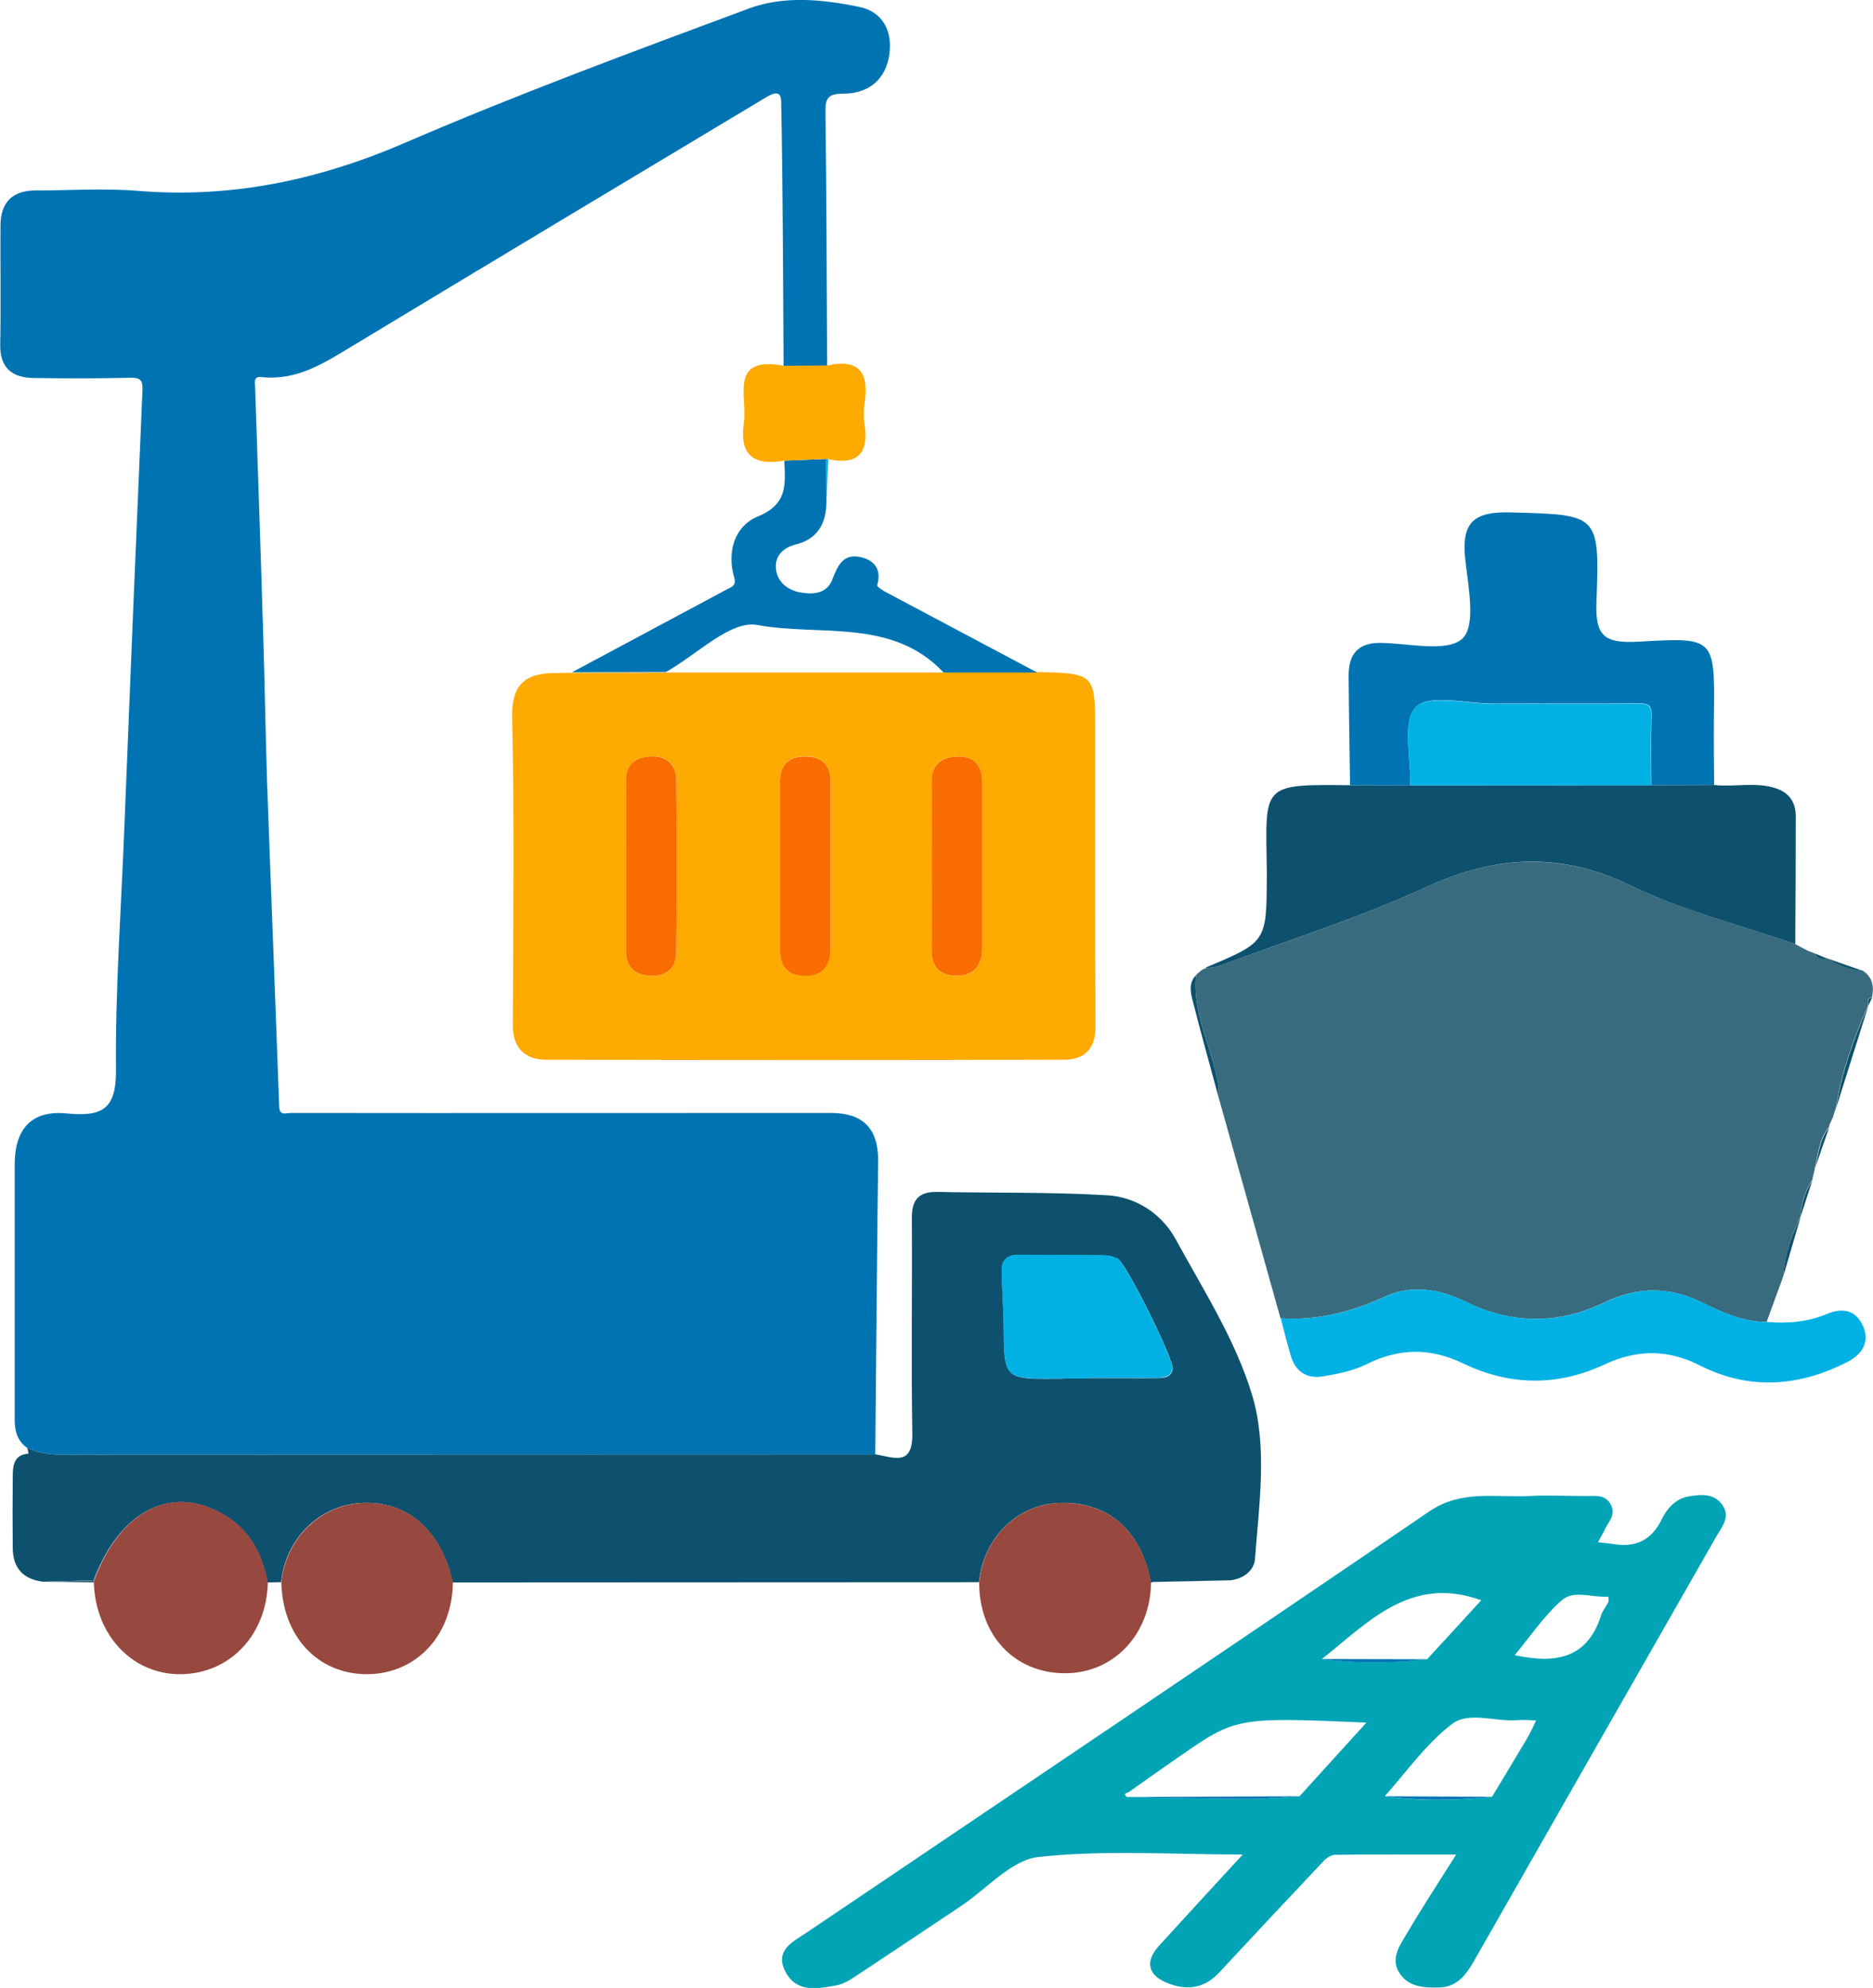
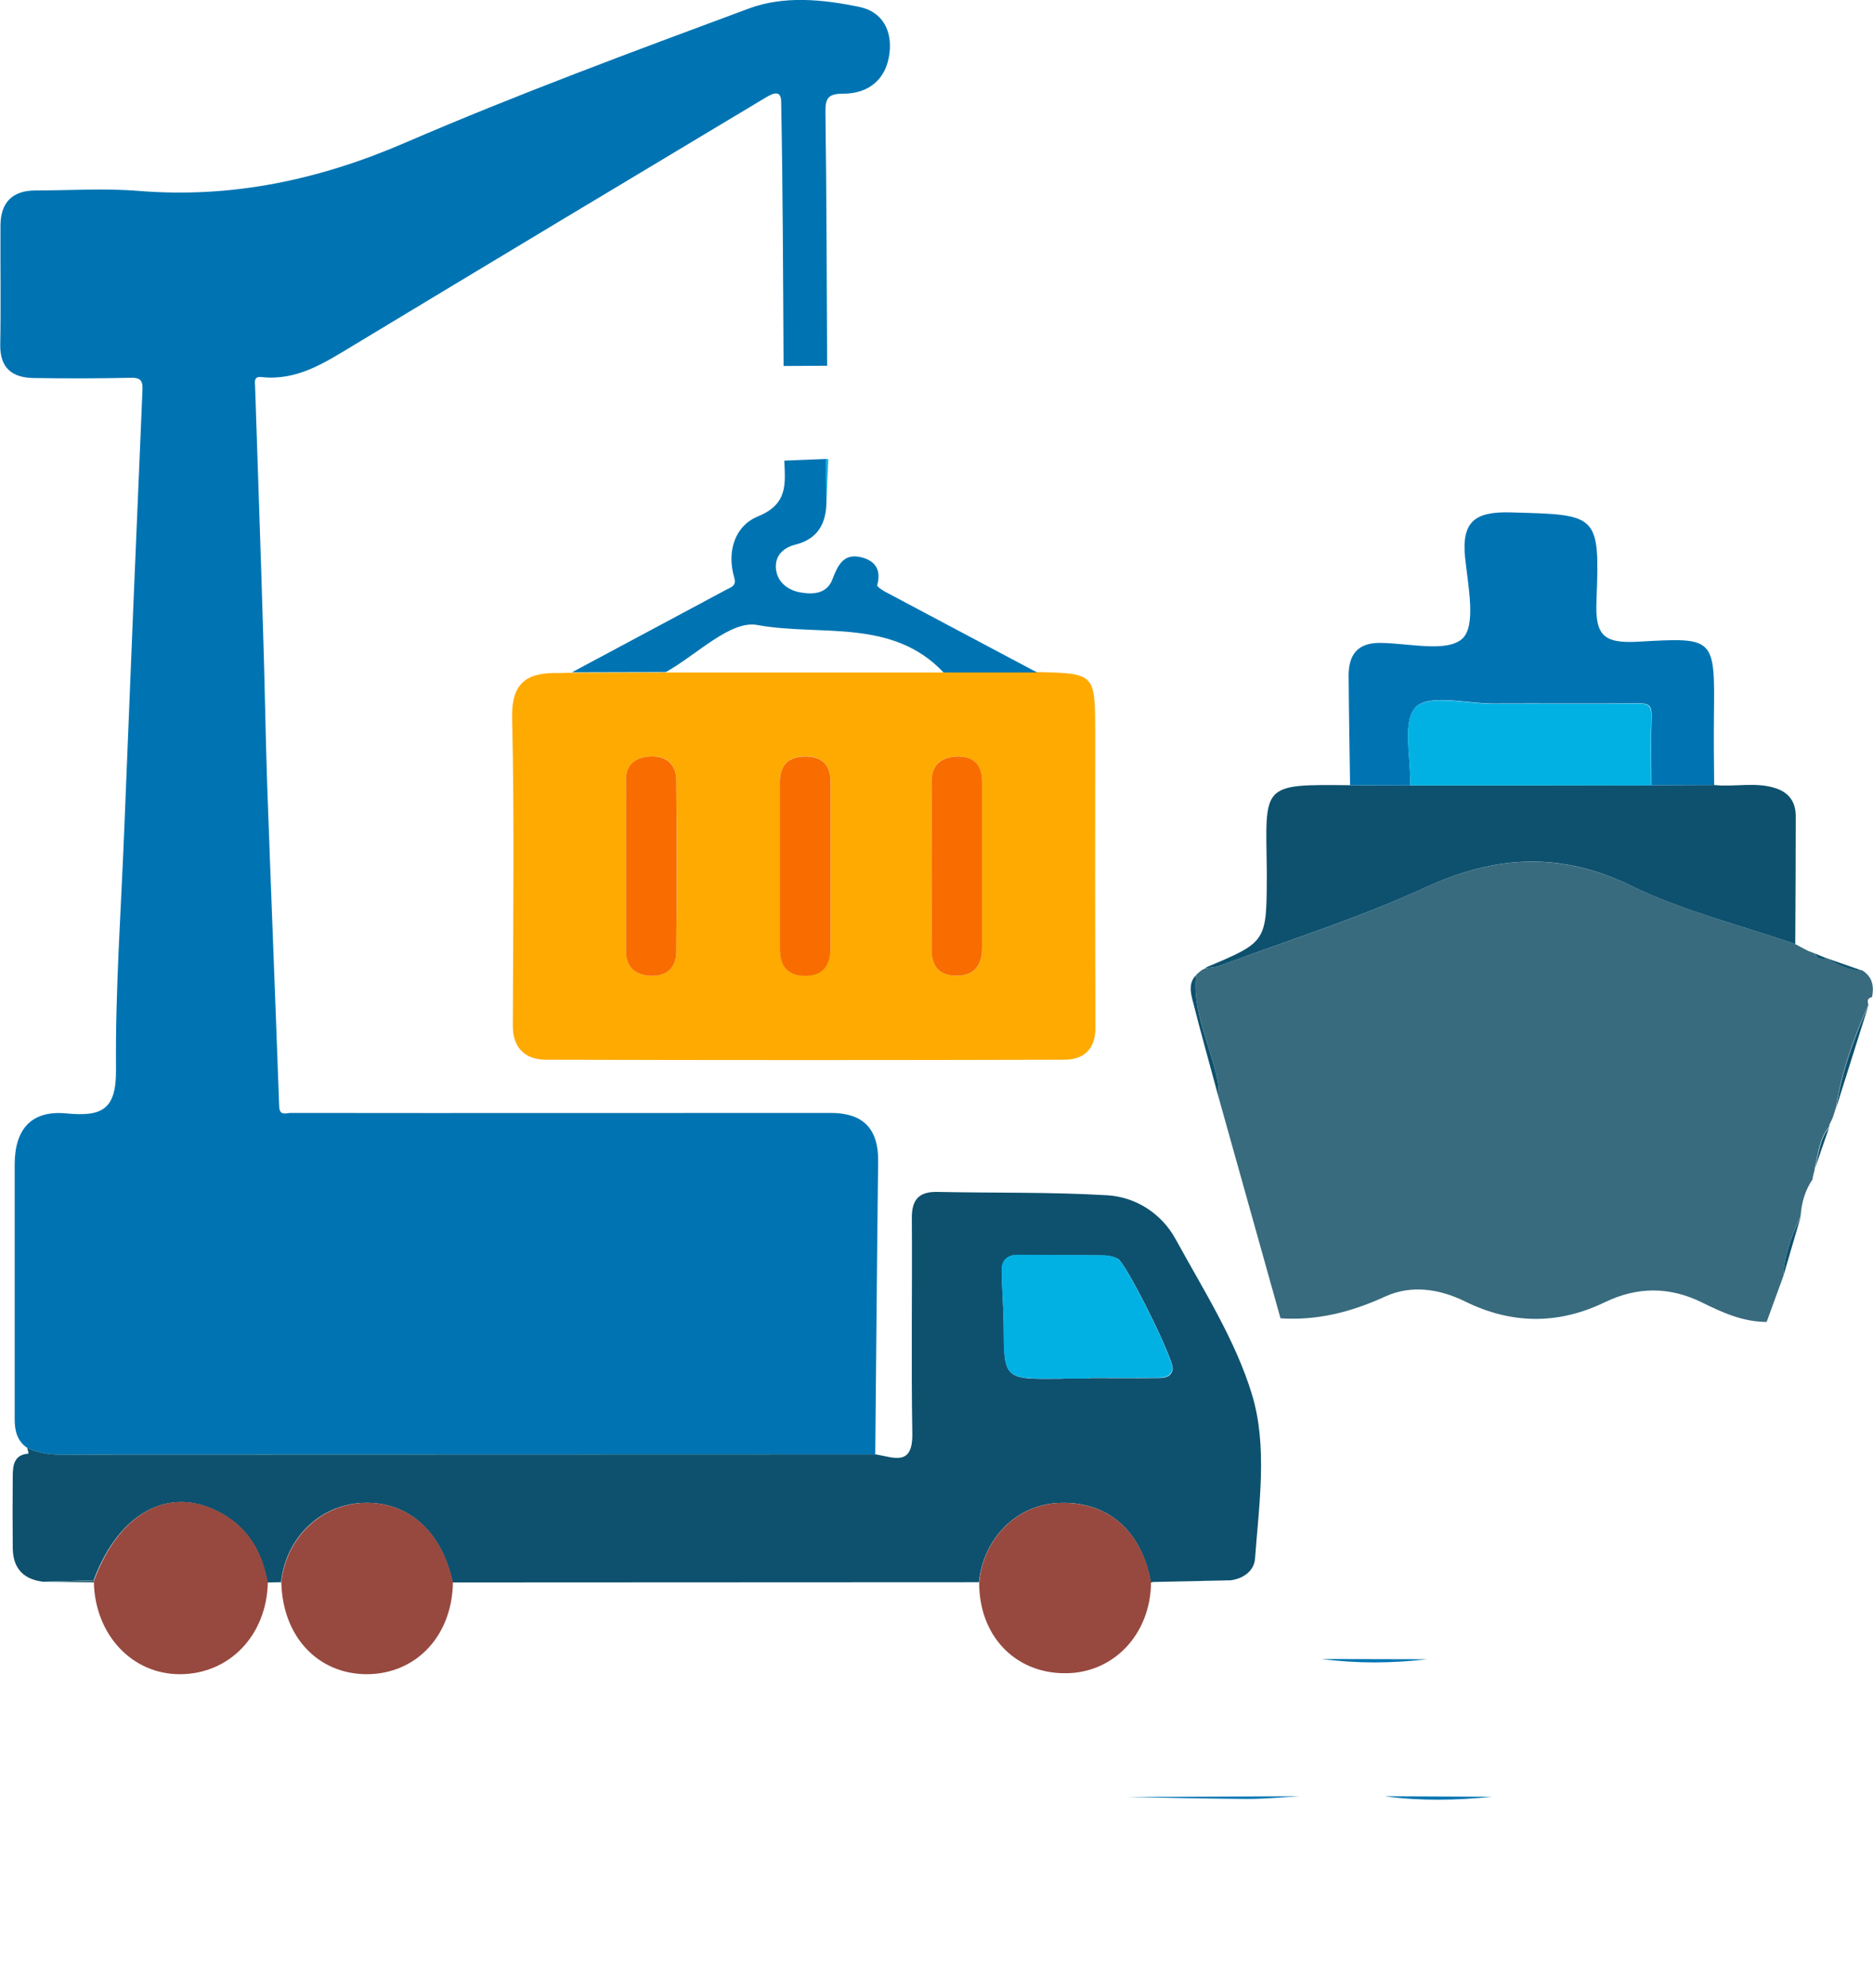
<svg xmlns="http://www.w3.org/2000/svg" id="Layer_1" x="0px" y="0px" viewBox="0 0 778.3 825.6" style="enable-background:new 0 0 778.3 825.6;" xml:space="preserve">
  <style type="text/css">	.st0{fill:#0074B2;}	.st1{fill:#386B7E;}	.st2{fill:#FEAA00;}	.st3{fill:#0E516E;}	.st4{fill:#01A4B5;}	.st5{fill:#02B1E4;}	.st6{fill:#97493F;}	.st7{fill:#F86C00;}</style>
  <g>
    <g>
      <path class="st0" d="M11.3,601.3c-4.1-2.8-5.2-7-5.2-11.7c0-35.3,0-70.7,0-106c0-14.7,7-22.6,21.5-21.2   c14.8,1.4,20.8-1.5,20.6-18.4c-0.3-33.7,2.2-67.4,3.5-101.1c2.4-60.3,4.9-120.6,7.5-180.9c0.2-4.3-1.1-5.2-5.1-5.1   c-13.3,0.3-26.7,0.3-40,0.1c-9-0.1-14.2-4.1-14-14c0.3-16.5,0-33,0.1-49.5c0.1-9.5,5-14.4,14.6-14.4c14.3,0,28.7-1,43,0.2   c38.7,3.1,74.8-4.6,110.5-20C215.1,39.1,263.1,21.4,311,3.6c14.7-5.5,30.9-3.9,46.2-0.7c9.6,2,13.6,10,12.4,19.3   c-1.3,10.7-8.6,16.7-19.1,16.7c-6.6,0-7.6,2-7.5,8c0.5,35,0.5,70,0.7,105c-6,0-12.1,0.1-18.1,0.1c-0.2-36.6-0.3-73.3-1-109.9   c-0.1-5.7-4.7-2.6-7.4-1c-57.1,34.2-114.1,68.4-171.1,102.8c-11.6,7-22.9,14.3-37.4,12.7c-3.3-0.4-2.8,2-2.7,3.9   c1.1,33.6,2.3,67.3,3.3,100.9c0.7,21.3,1,42.6,1.7,63.9c1.6,44.7,3.4,89.4,5,134.1c0.1,4.2,2.8,2.8,4.8,2.8   c74.8,0.1,149.6,0,224.4,0c13.2,0,19.8,6.3,19.7,19.9c-0.5,40.6-0.8,81.3-1.2,121.9c-109.7,0-219.5,0.1-329.2,0.1   C26.8,604.1,18.7,604.9,11.3,601.3z" />
      <path class="st1" d="M741,530.1c-2.3,6.3-4.6,12.6-6.9,18.9c-9.8,0-18.4-3.9-26.9-8.1c-13.4-6.6-26.8-6.6-40.3-0.1   c-19.4,9.4-38.8,9.2-58.1-0.3c-10.8-5.3-22.5-7-33.3-2c-14,6.4-28.1,10-43.4,9c-8.6-30.8-17.3-61.6-25.9-92.4c0-1.7,0.3-3.4,0-5.1   c-2.7-15.1-10.8-29.1-9.2-45c0,0-0.1,0.1-0.1,0.1c0.4-0.4,0.7-0.8,1.1-1.1c0,0-0.1,0.1-0.1,0.1c0.4-0.3,0.8-0.7,1.2-1   c0,0-0.1,0-0.1,0c0.7-0.4,1.4-0.7,2.1-1.1c0,0-0.1,0.1-0.1,0.1c1.9-0.3,4-0.3,5.8-1c28.6-10.6,57.8-19.8,85.4-32.5   c29.3-13.5,56.3-14.9,85.9-0.6c21.5,10.4,45.2,16.2,67.9,24.1c1.8,0.9,3.5,1.9,5.3,2.8c1,0.4,1.9,0.7,2.9,1.1c0,0-0.1-0.1-0.1-0.1   c0.9,2.6,3.1,2.2,5.1,2.1c0,0-0.1-0.1-0.1-0.1c4.6,3,9.5,4.9,14.9,5.2c4.1,2.7,4.8,6.5,3.9,11c-2,0.4-2,1.7-1.5,3.2   c0,0,0-0.1,0-0.1c-6.1,13.8-11.2,27.8-13.5,42.8c-0.4,1.4-0.9,2.7-1.3,4.1c-0.5,1.1-1,2.2-1.5,3.2c0.1,0.3,0.1,0.5-0.1,0.7   c-4.1,5-4.5,11.3-5.9,17.1c0,0.3,0,0.6-0.1,0.9c-0.3,1.1-0.6,2.2-0.8,3.2c0.1,0.3,0.1,0.5-0.1,0.7c-3.1,4.6-4.5,9.7-4.9,15.2   c0,0,0.1-0.2,0.1-0.2C744.5,513.1,741.4,521.2,741,530.1z" />
      <path class="st2" d="M431.1,279.1c23.9,0.6,23.9,0.6,24,24.6c0,41-0.1,81.9,0.1,122.9c0,9.2-4.8,13.5-13,13.5   c-71.8,0.2-143.6,0.2-215.3,0c-8.4,0-13.8-4.6-13.8-14.1c0.1-42.6,0.7-85.3-0.3-127.9c-0.3-15.3,6.8-18.8,19.4-18.6   c1.8,0,3.7-0.1,5.5-0.1c13,0,26-0.1,39-0.1c38.5,0,77,0,115.5,0C405.2,279.1,418.1,279.1,431.1,279.1z M260.1,359.3   c0,11.8,0,23.6,0,35.4c0,6.4,3.1,9.9,9.5,10.5c7,0.6,11.3-3,11.4-9.6c0.4-23.9,0.4-47.9,0-71.8c-0.1-6.6-4.2-10.3-11.3-9.6   c-6.2,0.6-9.7,3.5-9.6,10.2C260.2,336,260.1,347.6,260.1,359.3z M324.1,359.7c0,11.3,0,22.7,0,34c0,7.1,2.9,11.6,10.5,11.5   c7.7,0,10.4-4.8,10.5-11.7c0-23,0-46,0-69c0-7-3.7-10.4-10.6-10.4c-6.9,0.1-10.4,3.6-10.4,10.5C324.1,336.4,324.1,348,324.1,359.7   z M387.1,359.2c0,11.5,0.1,23,0,34.5c-0.1,6.9,2.5,11.3,9.9,11.5c7.8,0.2,11.1-4.2,11.1-11.6c0-23,0-45.9,0-68.9   c0-6.6-3.2-10.5-9.9-10.5c-6.7,0-11.1,2.9-11.1,10.5C387.2,336.2,387.1,347.7,387.1,359.2z" />
      <path class="st3" d="M11.3,601.3c7.5,3.6,15.5,2.8,23.4,2.8c109.7,0,219.5-0.1,329.2-0.1c7.3,1.2,15.4,5.2,15.2-8.5   c-0.5-30,0-60-0.2-89.9c0-7.3,2.9-10.7,10.4-10.6c23.6,0.5,47.3,0,70.8,1.4c11.9,0.7,22.6,7.6,28.4,18.2   c11.5,21,24.8,41.8,31.7,64.4c6.6,21.6,3,45.5,1.3,68.4c-0.4,4.9-4.7,8.2-10.1,8.9c-10.8,0.2-21.5,0.5-32.3,0.7   c-0.3,0.1-0.6,0.2-0.9,0.2c-3.8-21.7-18.2-34-38.5-33c-17.3,0.8-31.1,14.7-32.9,32.9c-72.9,0-145.8,0.1-218.7,0.1   c-4.7-21.7-19-34.1-38-33c-17.5,1-31.4,14.8-33.3,32.9c-1.9,0-3.8,0.1-5.7,0.1c-2-11.4-7-21.1-17.1-27.5   c-21.8-13.7-44.1-2.9-55.1,26.6c-7,0.2-14,0.4-21,0.6c-8.2-1-12.5-5.6-12.6-13.9c-0.1-10-0.1-20,0-30c0-4.5,0.6-8.9,6.5-9.3   C11.8,602.9,11.5,602.1,11.3,601.3z M452.6,572.5c0-0.1,0-0.1,0-0.2c9.5,0,19,0.1,28.5,0c2.7,0,5.6-0.3,6.2-3.7   c0.7-3.7-19.5-44.4-22.9-45.9c-1.8-0.8-3.8-1.3-5.7-1.3c-12-0.1-24-0.1-35.9-0.2c-4.1,0-6.4,2.3-6.5,6c0,7.6,0.7,15.2,0.8,22.8   c0.1,22.9,0,22.8,23.1,22.6C444.3,572.4,448.5,572.5,452.6,572.5z" />
-       <path class="st4" d="M605.1,770.2c-17.2,0-33.7-0.1-50.2,0.1c-1.7,0-3.7,1.3-4.9,2.6c-14.5,15.4-29,30.8-43.4,46.3   c-6.2,6.8-13.7,7.5-21.4,4.4c-7.9-3.1-9.8-8.7-3.6-15.5c11.3-12.4,22.7-24.8,34.8-37.9c-28.8,0-57.1-2-84.8,1   c-11.3,1.2-21.4,13.1-32,20.2c-14.4,9.6-28.7,19.2-43.1,28.7c-2.7,1.8-5.7,3.8-8.8,4.4c-7.9,1.5-16.7,3.2-21.3-5.6   c-4.8-9.1,3.4-12.6,9.1-16.5c86.2-58.2,172.5-116.1,258.4-174.7c13.4-9.1,27.4-5.7,41.3-6.4c8-0.4,16,0,24,0   c3.8,0,7.8-0.7,10.1,3.5c2.4,4.3-1,7.2-2.5,10.5c-0.8,1.8-1.9,3.5-2.8,5.2c2,0.2,4.1,0.4,6.1,0.7c9.4,1.6,16-1.3,20.4-10.2   c2.1-4.4,5.8-8.6,11-9.5c4.9-0.8,10.6-1.6,14.2,3.5c3.5,5-0.1,8.9-2.5,13.1c-33.6,58.7-67.1,117.5-100.7,176.3   c-3.2,5.6-6.9,10.7-14.2,11c-6.5,0.2-13.1-0.1-16.9-6.2c-3.7-5.9,0.3-11.3,3.2-16.2C591,792.1,597.9,781.6,605.1,770.2z    M549.3,689c14.6,1.8,29.1,1.7,43.7,0.1c7.7-8.4,15.5-16.8,22.5-24.5C586.4,654,568.7,673.6,549.3,689z M575.4,746   c14.9,2.1,29.7,1.7,44.6,0.2c4.9-8.1,9.8-16.2,14.6-24.3c1.4-2.4,2.5-4.9,3.7-7.4c-2.6-0.1-5.3-0.3-7.9-0.1   c-9.2,0.7-20.1-3.8-27.2,1.7C592.5,724.3,584.5,735.8,575.4,746z M468.2,746.3c16.7,0.3,33.5,0.7,50.2,0.8   c7.2,0,14.4-0.7,21.6-1.1c9.2-10.1,18.3-20.2,27.8-30.6c-54.2-2.3-54.2-2.3-78.6,14.7c-6.7,4.6-13.3,9.3-19.9,14   C468.6,744.6,466.4,744.6,468.2,746.3z M629.4,687.4c16,3.4,30.1,2.2,36-16.8c0.6-1.8,2-3.4,2.9-5.2c0.3-0.6,0-1.5,0-2.3   c-6.5,0.5-14.3-2.9-19.2,1.4C641.4,671.2,635.7,679.9,629.4,687.4z" />
      <path class="st3" d="M746,392.1c-22.7-7.9-46.5-13.7-67.9-24.1c-29.6-14.4-56.6-12.9-85.9,0.6c-27.6,12.7-56.9,21.9-85.4,32.5   c-1.8,0.7-3.9,0.7-5.8,1c0.1-0.1,0.2-0.3,0.3-0.4c25-10.5,25-10.5,25.1-37.8c0-0.8,0-1.7,0-2.5c-0.5-35.7-2.6-35.7,34.6-35.3   c8.3,0,16.7,0.1,25,0.1c33.4,0,66.7,0,100.1-0.1c8.7,0,17.4-0.1,26.1-0.1c8.7,1,17.5-1.5,26.1,1.5c5.5,2,7.8,5.9,7.9,11.2   C746.2,356.6,746.1,374.4,746,392.1z" />
      <path class="st0" d="M586,326.2c-8.3,0-16.7-0.1-25-0.1c-0.2-15.2-0.5-30.3-0.6-45.5c0-8.7,3.7-13.7,13.2-13.6   c11.8,0.1,27.7,4.1,34.1-1.8c5.8-5.5,2.3-22,1.1-33.6c-1.5-14.9,4-19.2,18.8-18.8c36.4,1,37.2,0.4,35.8,36.6   c-0.6,14.3,2.7,17.9,17.2,17.1c32-1.8,32-2.1,31.6,31c-0.1,9.5,0,19,0.1,28.5c-8.7,0-17.4,0.1-26.1,0.1c0-9.6-0.2-19.3,0.1-28.9   c0.1-4-1.1-5.1-5.1-5.1c-20.3,0.2-40.5,0-60.8,0.1c-11.1,0-26.6-4.1-32.1,1.5C582.5,299.7,586.4,315,586,326.2z" />
-       <path class="st5" d="M532.2,547.5c15.3,1,29.4-2.6,43.4-9c10.8-5,22.5-3.3,33.3,2c19.3,9.5,38.7,9.7,58.1,0.3   c13.5-6.5,26.9-6.5,40.3,0.1c8.5,4.2,17.1,8.1,26.9,8.1c8.5,0.7,16.9,0.1,24.9-3.3c6.5-2.7,11.9-1.8,15,4.9   c3.1,6.8-0.5,11.9-6.2,14.9c-20.2,10.4-40.9,12-61.5,1.6c-13.3-6.8-26.2-6.7-39.5-0.5c-19.6,9.2-39.5,9-59-0.4   c-13.5-6.5-26.6-6.4-40.1,0.4c-5.5,2.7-11.9,4-18,5c-6.6,1.1-11.6-1.8-13.5-8.8C534.8,557.7,533.5,552.6,532.2,547.5z" />
      <path class="st0" d="M276.7,279.1c-13,0-26,0.1-39,0.1c21.4-11.5,42.9-22.9,64.3-34.4c1.9-1,4.1-1.5,3.1-4.9   c-3.2-11,0.3-21.6,10-25.5c12.4-5.1,11.2-13.6,10.8-23.1c5.8-0.2,11.6-0.5,17.4-0.7c0,6,0,12,0.1,18.1   c-0.1,8.8-3.7,15.1-12.6,17.4c-5.2,1.3-8.6,4.4-8.4,9.6c0.3,5.8,4.7,9.3,10,10.3c5.3,1,11.2,0.7,13.5-5.4   c2.2-5.8,4.6-10.9,11.8-9.2c5.7,1.3,8.7,5.1,6.8,11.6c-0.2,0.6,2.1,2.1,3.4,2.8c21,11.2,42.1,22.3,63.1,33.5c-13,0-26,0-38.9,0   c-21.3-22.7-51.4-15-77.2-19.7C303.7,257.3,289.5,272,276.7,279.1z" />
      <path class="st6" d="M39.1,656.3c11-29.6,33.2-40.4,55.1-26.6c10.1,6.4,15,16.1,17.1,27.5c-0.5,22-16,38.1-36.6,38.1   c-19.8,0-35.1-16.3-35.7-38C39,656.9,39.1,656.6,39.1,656.3z" />
      <path class="st6" d="M406.9,657.1c1.7-18.2,15.6-32.1,32.9-32.9c20.3-0.9,34.7,11.4,38.5,33c-0.2,21.6-15.7,37.9-36,37.7   C421.5,694.8,406.7,679,406.9,657.1z" />
      <path class="st6" d="M116.9,657.1c1.9-18,15.8-31.8,33.3-32.9c19-1.1,33.3,11.3,38,33c-0.3,22.1-15.2,38-35.7,38.1   C132.1,695.3,117.4,679.7,116.9,657.1z" />
-       <path class="st2" d="M343.3,190.6c-5.8,0.2-11.6,0.5-17.4,0.7c-12.5,2.2-18.8-2.1-16.8-15.7c1.6-10.8-6.4-27.9,16.5-23.7   c6,0,12.1-0.1,18.1-0.1c14-3.1,17.5,3.7,15.5,16.1c-0.4,2.6-0.4,5.4,0,7.9c2,12.3-2.6,17.5-15.1,14.9   C343.9,190.5,343.6,190.5,343.3,190.6z" />
      <path class="st3" d="M497,405c-1.6,16,6.5,30,9.2,45c0.3,1.6,0,3.4,0,5.1c-3.6-13.4-7.4-26.8-10.8-40.3   C494.6,411.6,494.1,407.9,497,405z" />
      <path class="st3" d="M763,460.1c2.3-15,7.4-29,13.5-42.8C772,431.6,767.5,445.8,763,460.1z" />
      <path class="st3" d="M741,530.1c0.4-8.9,3.5-17,7.3-24.9C745.9,513.5,743.4,521.8,741,530.1z" />
      <path class="st1" d="M479.1,657c10.8-0.2,21.5-0.5,32.3-0.7C500.7,656.6,489.9,656.8,479.1,657z" />
      <path class="st3" d="M754.2,485.3c1.5-5.9,1.9-12.2,5.9-17.1C758.1,473.9,756.1,479.6,754.2,485.3z" />
      <path class="st3" d="M774.1,403.2c-5.5-0.3-10.4-2.3-14.9-5.2C764.1,399.7,769.1,401.5,774.1,403.2z" />
-       <path class="st3" d="M748.2,505.4c0.4-5.4,1.8-10.6,4.9-15.2C751.5,495.2,749.8,500.3,748.2,505.4z" />
      <path class="st5" d="M343.3,190.6c0.3-0.1,0.6,0,0.9,0.2c-0.3,6-0.6,11.9-0.8,17.9C343.3,202.6,343.3,196.6,343.3,190.6z" />
      <path class="st1" d="M39.1,656.3c0,0.3-0.1,0.6-0.1,0.9c-6.9-0.1-13.9-0.2-20.8-0.3C25.1,656.7,32.1,656.5,39.1,656.3z" />
      <path class="st3" d="M759.3,398.1c-2,0.1-4.2,0.5-5.1-2.1C755.9,396.7,757.6,397.4,759.3,398.1z" />
-       <path class="st3" d="M776.5,417.4c-0.5-1.5-0.6-2.8,1.5-3.2C777.4,415.3,777,416.4,776.5,417.4z" />
-       <path class="st3" d="M754.3,396.1c-1-0.4-1.9-0.7-2.9-1.1C752.3,395.4,753.3,395.7,754.3,396.1z" />
+       <path class="st3" d="M754.3,396.1C752.3,395.4,753.3,395.7,754.3,396.1z" />
      <path class="st3" d="M760.2,467.4c0.5-1.1,1-2.2,1.5-3.2C761.2,465.3,760.7,466.4,760.2,467.4z" />
      <path class="st3" d="M753.2,489.5c0.3-1.1,0.6-2.2,0.8-3.2C753.7,487.3,753.5,488.4,753.2,489.5z" />
      <path class="st3" d="M501.1,402c-0.7,0.4-1.4,0.7-2.1,1.1C499.7,402.8,500.4,402.4,501.1,402z" />
      <path class="st3" d="M499.1,403.1c-0.4,0.3-0.8,0.7-1.2,1C498.3,403.8,498.7,403.4,499.1,403.1z" />
      <path class="st3" d="M498.1,404c-0.4,0.4-0.7,0.8-1.1,1.1C497.3,404.7,497.7,404.4,498.1,404z" />
      <path class="st7" d="M260.1,359.3c0-11.6,0.1-23.3,0-34.9c-0.1-6.7,3.4-9.6,9.6-10.2c7-0.6,11.2,3.1,11.3,9.6   c0.3,23.9,0.3,47.9,0,71.8c-0.1,6.6-4.4,10.2-11.4,9.6c-6.4-0.6-9.5-4.1-9.5-10.5C260.1,382.9,260.1,371.1,260.1,359.3z" />
      <path class="st7" d="M324.1,359.7c0-11.7,0-23.3,0-35c0-6.9,3.5-10.5,10.4-10.5c6.9-0.1,10.6,3.4,10.6,10.4c0,23,0,46,0,69   c0,6.9-2.8,11.7-10.5,11.7c-7.6,0-10.6-4.4-10.5-11.5C324.1,382.3,324.1,371,324.1,359.7z" />
      <path class="st7" d="M387.1,359.2c0-11.5,0.1-23,0-34.5c0-7.5,4.4-10.4,11.1-10.5c6.7,0,9.9,3.8,9.9,10.5c0,23,0,45.9,0,68.9   c0,7.3-3.3,11.8-11.1,11.6c-7.4-0.2-10-4.6-9.9-11.5C387.2,382.1,387.1,370.6,387.1,359.2z" />
      <path class="st5" d="M452.6,572.5c-4.2,0-8.3,0-12.5,0c-23.1,0.3-23,0.3-23.1-22.6c0-7.6-0.8-15.2-0.8-22.8c0-3.7,2.4-6,6.5-6   c12,0.1,24,0,35.9,0.2c1.9,0,4,0.5,5.7,1.3c3.4,1.5,23.6,42.2,22.9,45.9c-0.7,3.4-3.6,3.7-6.2,3.7c-9.5,0.1-19,0-28.5,0   C452.6,572.3,452.6,572.4,452.6,572.5z" />
      <path class="st0" d="M468.2,746.3c23.9-0.1,47.9-0.2,71.8-0.3c-7.2,0.4-14.4,1.1-21.6,1.1C501.7,747,484.9,746.6,468.2,746.3z" />
      <path class="st0" d="M575.4,746c14.9,0.1,29.7,0.1,44.6,0.2C605.1,747.7,590.2,748,575.4,746z" />
      <path class="st0" d="M549.3,689c14.6,0,29.1,0.1,43.7,0.1C578.4,690.8,563.8,690.9,549.3,689z" />
      <path class="st5" d="M586,326.2c0.3-11.2-3.5-26.5,2.2-32.4c5.5-5.6,21-1.5,32.1-1.5c20.3-0.1,40.5,0.1,60.8-0.1   c3.9,0,5.2,1.1,5.1,5.1c-0.3,9.6-0.1,19.3-0.1,28.9C652.8,326.2,619.4,326.2,586,326.2z" />
    </g>
  </g>
</svg>